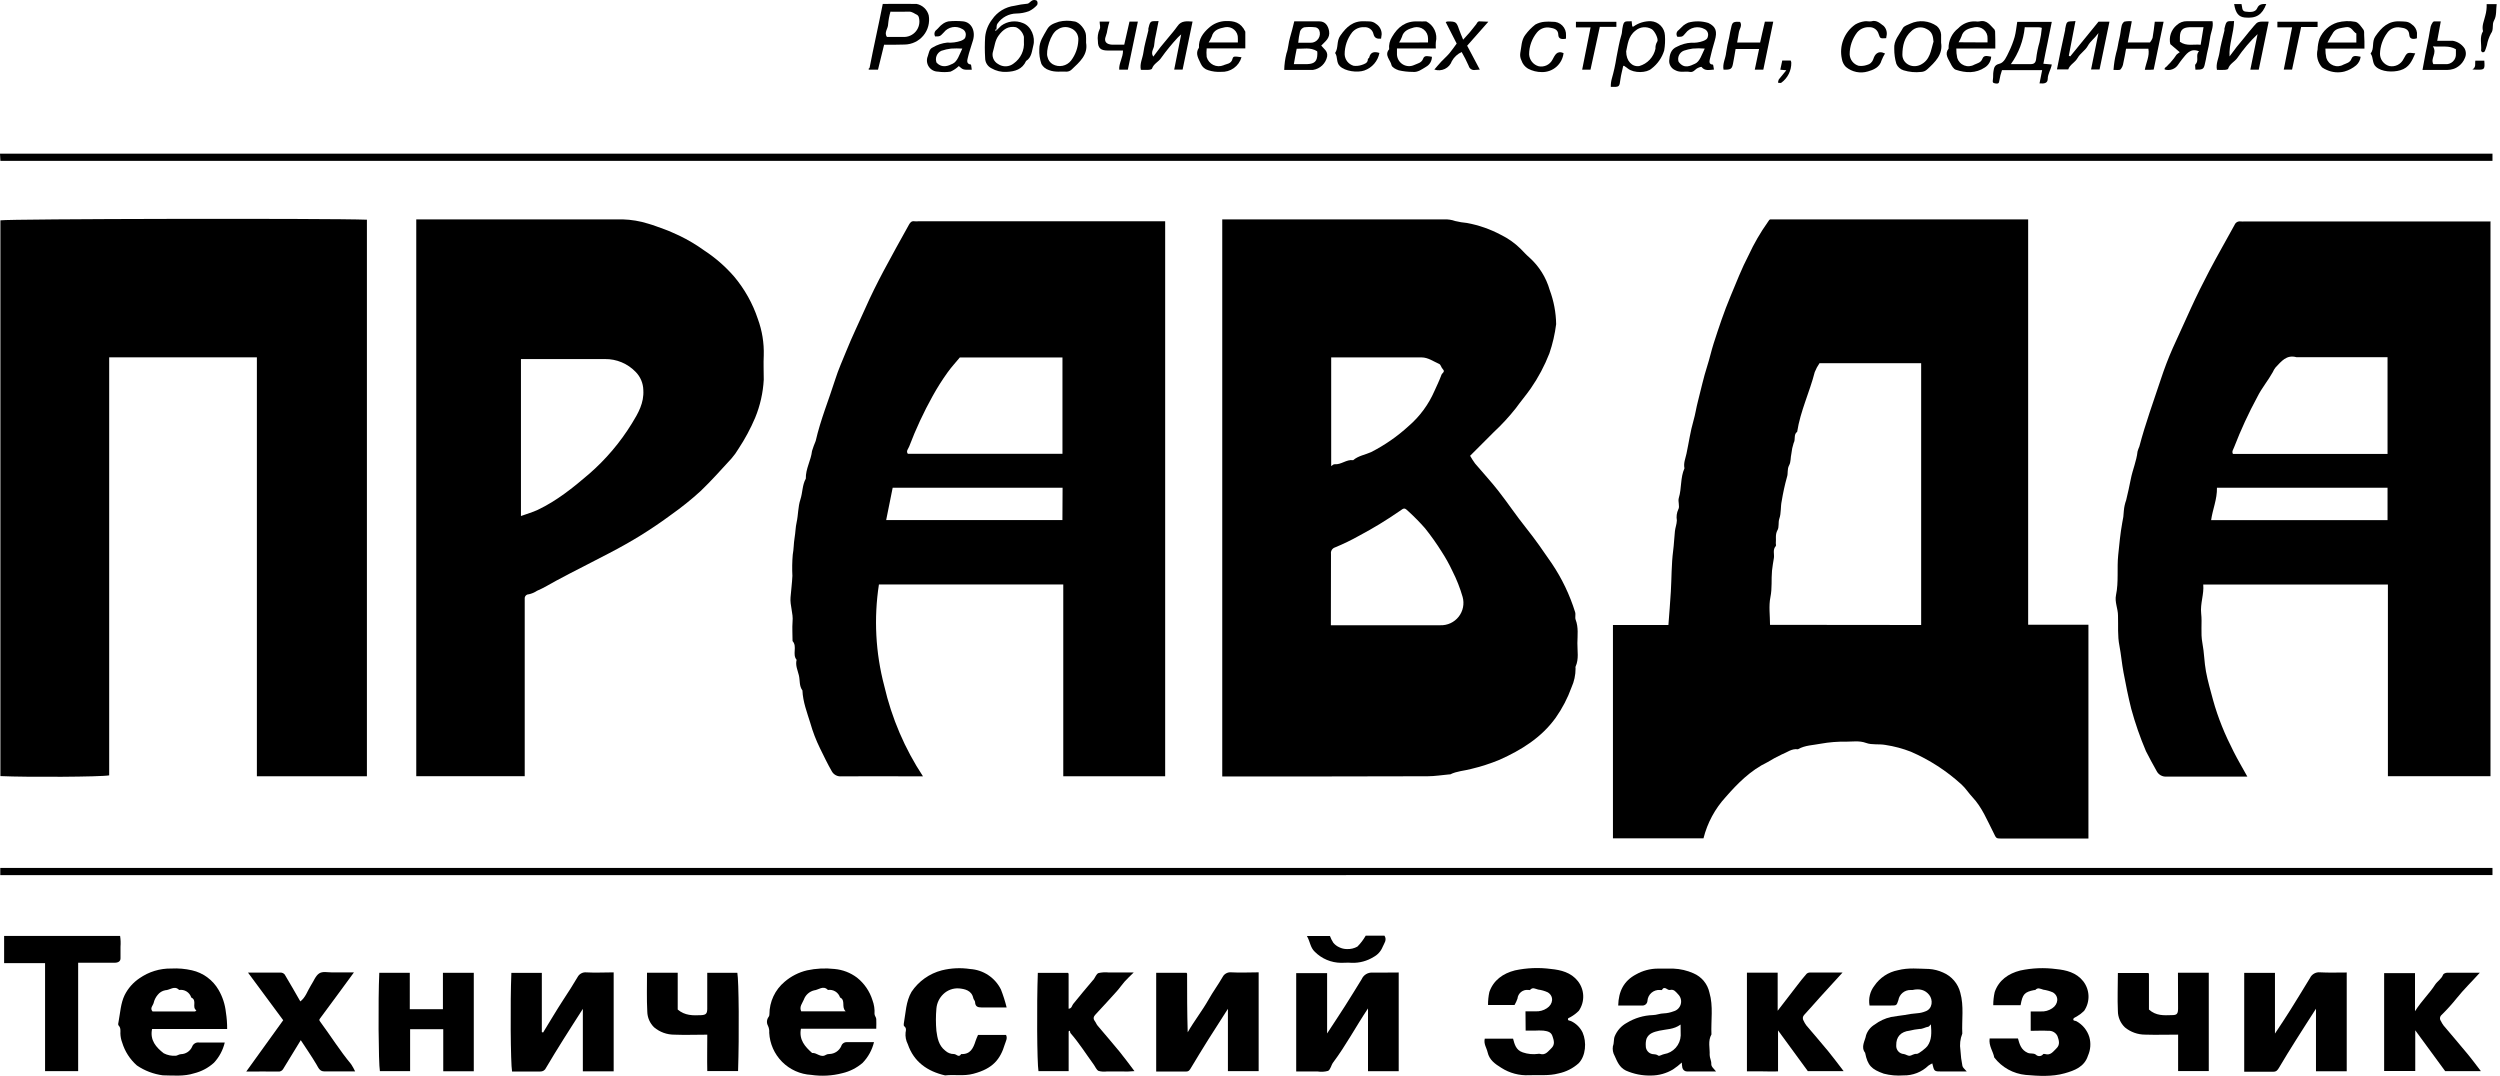
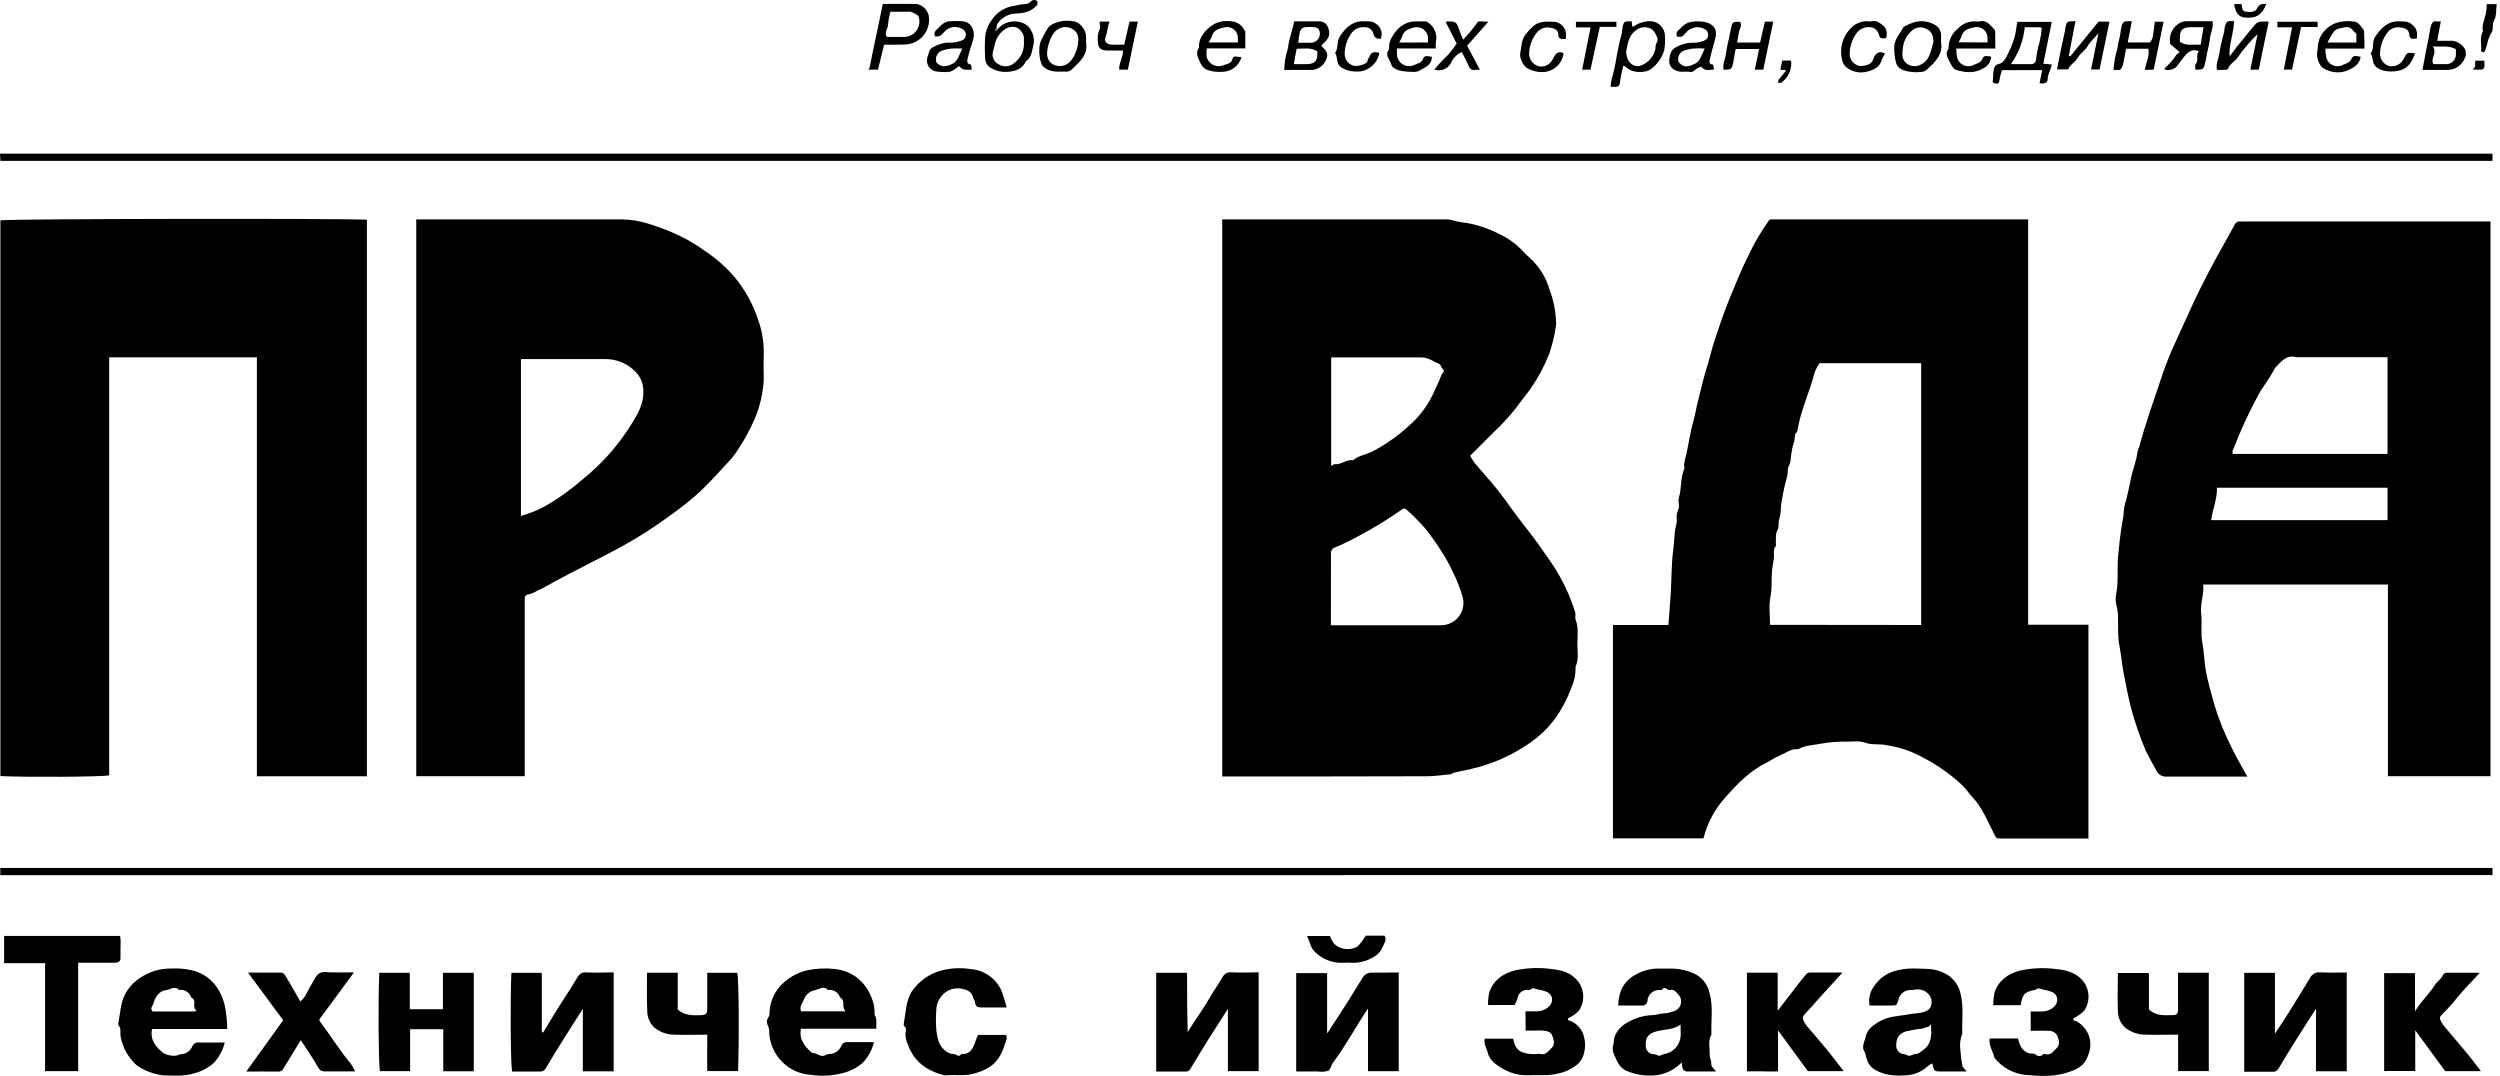
<svg xmlns="http://www.w3.org/2000/svg" width="618" height="266" viewBox="0 0 618 266" fill="none">
  <g clip-path="url(#clip0_1_2)">
    <path d="M398.72 154.5H412.43C412.64 151.7 412.87 148.99 413.03 146.28C413.23 142.91 413.17 139.51 413.6 136.17C413.81 134.55 413.87 132.94 414.04 131.32C414.13 130.44 414.49 129.58 414.52 128.64C414.356 127.715 414.482 126.761 414.88 125.91C415.31 125.21 414.73 123.97 415 123.1C415.74 120.69 415.35 118.1 416.4 115.76C416.12 114.49 416.65 113.32 416.9 112.13C417.48 109.41 417.85 106.66 418.63 103.98C419.09 102.41 419.31 100.76 419.74 99.15C420.49 96.27 421.1 93.36 422.02 90.51C422.61 88.68 423.02 86.77 423.61 84.92C424.88 80.98 426.18 77.06 427.79 73.22C429.22 69.81 430.55 66.35 432.26 63.08C433.582 60.225 435.162 57.497 436.98 54.93C437.27 54.56 437.32 54.17 437.88 54.23C438.2 54.23 438.52 54.23 438.88 54.23H501.36V154.44H516.26V207.29H494.75C493.33 207.29 493.48 207.2 492.75 205.75C491.21 202.75 489.96 199.59 487.61 197.08C486.66 196.08 485.9 194.84 484.87 193.91C481.18 190.547 476.96 187.817 472.38 185.83C470.352 185.039 468.242 184.476 466.09 184.15C464.46 183.85 462.77 184.2 461.28 183.65C459.62 183.05 458 183.34 456.38 183.34C454.279 183.3 452.178 183.468 450.11 183.84C448.22 184.22 446.2 184.2 444.45 185.22C442.91 184.99 441.74 186.02 440.45 186.5C439.24 187.073 438.062 187.711 436.92 188.41C432.75 190.41 429.55 193.65 426.6 197.02C423.943 199.915 422.052 203.428 421.1 207.24H398.72V154.5ZM474.91 154.5V89.78H449.78C449.304 90.47 448.908 91.211 448.6 91.99C447.32 96.99 445.05 101.63 444.26 106.74C443.31 107.42 443.92 108.59 443.39 109.51C443.108 110.364 442.921 111.246 442.83 112.14C442.6 113.09 442.73 114.21 442.27 115.02C441.73 116.02 442.06 117.02 441.74 117.92C441.198 119.871 440.764 121.851 440.44 123.85C440.13 125.27 440.33 126.85 439.86 128.18C439.51 129.18 439.86 130.29 439.38 131.08C438.79 132.18 439.1 133.22 438.98 134.28C438.98 134.51 439.08 134.85 438.98 134.98C438.16 135.87 438.65 136.98 438.51 137.91C438.37 138.84 438.14 140.01 438.04 141.07C437.84 143.24 438.1 145.4 437.65 147.6C437.2 149.8 437.55 152.17 437.55 154.46L474.91 154.5Z" fill="black" />
    <path d="M302.14 191.94V54.23H357.02C357.941 54.194 358.861 54.333 359.73 54.64C360.687 54.873 361.659 55.033 362.64 55.12C365.574 55.664 368.407 56.655 371.04 58.06C372.818 58.932 374.446 60.083 375.86 61.47C376.59 62.22 377.29 62.99 378.08 63.67C380.465 65.814 382.197 68.587 383.08 71.67C384.093 74.378 384.634 77.239 384.68 80.13C384.371 82.587 383.811 85.007 383.01 87.35C381.823 90.403 380.283 93.306 378.42 96C377.24 97.69 375.9 99.26 374.69 100.94C373.03 103.04 371.211 105.009 369.25 106.83C367.34 108.76 365.42 110.67 363.41 112.67C363.78 113.326 364.188 113.96 364.63 114.57C366.53 116.83 368.55 118.99 370.37 121.32C372.72 124.32 374.83 127.49 377.21 130.46C379.59 133.43 381.56 136.31 383.63 139.32C386.116 143.02 388.049 147.063 389.37 151.32C389.56 151.9 389.29 152.63 389.5 153.19C390.23 155.1 389.95 157.06 389.93 158.99C389.91 160.92 390.34 162.92 389.48 164.79C389.445 164.948 389.445 165.112 389.48 165.27C389.48 166.87 389.139 168.452 388.48 169.91C387.521 172.573 386.209 175.096 384.58 177.41C381.03 182.36 376.06 185.41 370.68 187.82C368.411 188.759 366.07 189.514 363.68 190.08C361.96 190.55 360.12 190.61 358.49 191.43C358.414 191.441 358.336 191.441 358.26 191.43C356.49 191.59 354.72 191.88 352.94 191.89C336.12 191.95 319.24 191.94 302.14 191.94ZM328.99 154.56C338.17 154.56 347.11 154.56 356.05 154.56C356.917 154.59 357.779 154.416 358.567 154.051C359.354 153.685 360.044 153.139 360.581 152.458C361.117 151.776 361.486 150.977 361.656 150.126C361.826 149.275 361.793 148.396 361.56 147.56C360.928 145.362 360.087 143.229 359.05 141.19C358.264 139.509 357.362 137.885 356.35 136.33C355.102 134.345 353.743 132.432 352.28 130.6C351.02 129.167 349.685 127.801 348.28 126.51C347.21 125.51 347.18 125.45 345.97 126.35C342.774 128.562 339.452 130.585 336.02 132.41C334.081 133.5 332.077 134.472 330.02 135.32C329.691 135.422 329.409 135.638 329.225 135.93C329.042 136.221 328.969 136.569 329.02 136.91C329 142.7 328.99 148.56 328.99 154.56ZM329.07 88.35V115.22C329.4 115.02 329.65 114.74 329.86 114.76C331.53 114.94 332.86 113.49 334.5 113.76C335.78 112.65 337.5 112.42 338.94 111.76C342.318 110.038 345.447 107.865 348.24 105.3C350.971 102.94 353.137 99.998 354.58 96.69C355.19 95.35 355.83 94.02 356.34 92.63C356.49 92.21 357.34 91.91 356.65 91.24C356.28 90.88 356.17 90.14 355.77 89.97C354.35 89.35 353.04 88.36 351.41 88.35H329.07Z" fill="black" />
    <path d="M63.5 88.34H26.99V191.67C24.99 192.05 6.92 192.16 0.1 191.85V54.47C2.15 54.09 81.27 53.94 90.7 54.31V191.89H63.5V88.34Z" fill="black" />
    <path d="M615.65 54.71V191.87H590.29V144.49H544.64C544.87 146.89 543.86 149.2 544.13 151.64C544.4 154.08 543.96 156.49 544.43 158.95C544.9 161.41 544.88 163.67 545.32 166.02C545.76 168.37 546.43 170.68 547.06 173.02C547.673 175.23 548.411 177.403 549.27 179.53C550.11 181.66 551.11 183.73 552.14 185.78C553.17 187.83 554.36 189.83 555.54 191.97H553.84C547.76 191.97 541.68 191.97 535.6 191.97C535.097 192.018 534.591 191.913 534.148 191.668C533.706 191.424 533.347 191.052 533.12 190.6C532.22 188.97 531.3 187.35 530.48 185.69C529.03 182.284 527.814 178.782 526.84 175.21C526.09 172.21 525.49 169.21 524.93 166.21C524.52 164.03 524.34 161.81 523.93 159.67C523.42 157.14 523.66 154.67 523.57 152.17C523.57 150.46 522.71 148.82 523.08 147.09C523.76 143.82 523.28 140.49 523.62 137.22C523.89 134.56 524.14 131.87 524.62 129.22C524.845 128.258 524.976 127.277 525.01 126.29C525.084 125.382 525.279 124.487 525.59 123.63C526.01 121.9 526.4 120.12 526.74 118.39C527.19 116.1 528.15 113.95 528.4 111.61C528.521 111.187 528.671 110.772 528.85 110.37C530.34 104.7 532.36 99.19 534.2 93.63C535.03 91.12 535.97 88.63 537.05 86.18C538.53 82.87 540.05 79.58 541.55 76.29C543.05 73 544.55 69.99 546.16 66.92C548.16 63.13 550.32 59.37 552.39 55.59C552.507 55.297 552.72 55.053 552.995 54.898C553.27 54.744 553.589 54.688 553.9 54.74C554.233 54.767 554.567 54.767 554.9 54.74H615.77L615.65 54.71ZM590.2 88.3H567.68C565.2 87.61 563.92 89.37 562.51 90.84C562.236 91.193 562.007 91.579 561.83 91.99C560.67 94.09 559.11 95.91 558.03 98.08C555.847 102.114 553.923 106.282 552.27 110.56C552.07 111.14 551.64 111.56 551.98 112.21H590.2V88.3ZM590.2 128.57V120.57H548.03C548.1 123.39 546.96 125.91 546.59 128.57H590.2Z" fill="black" />
-     <path d="M262.84 144.48H217.27C215.982 152.842 216.432 161.379 218.59 169.56C220.426 177.52 223.667 185.088 228.16 191.91H226.24C220.16 191.91 214.08 191.86 208 191.91C207.528 191.957 207.053 191.866 206.632 191.648C206.211 191.43 205.863 191.093 205.63 190.68C204.56 188.82 203.63 186.86 202.69 184.95C201.714 182.955 200.917 180.877 200.31 178.74C199.5 176.1 198.47 173.49 198.36 170.67C197.53 169.58 197.78 168.2 197.49 166.97C197.2 165.74 196.57 164.47 196.92 163.11C195.77 161.74 197.16 159.84 195.92 158.47C195.92 156.87 195.8 155.26 195.92 153.68C196.13 151.62 195.25 149.68 195.42 147.68C195.56 145.9 195.8 144.14 195.88 142.36C195.789 140.607 195.82 138.849 195.97 137.1C196.23 135.71 196.19 134.33 196.42 132.97C196.65 131.61 196.65 130.34 196.93 129.1C197.34 127.24 197.26 125.3 197.85 123.5C198.44 121.7 198.3 119.92 199.2 118.31C199.13 115.91 200.47 113.83 200.73 111.49C200.991 110.645 201.294 109.814 201.64 109C202.83 103.78 204.88 98.83 206.49 93.74C207.24 91.35 208.29 89.05 209.22 86.74C210.65 83.17 212.34 79.74 213.9 76.21C215.28 73.08 216.8 70.04 218.39 67.04C220.45 63.16 222.59 59.34 224.72 55.5C224.98 55.04 225.33 54.58 226.03 54.7C226.363 54.733 226.698 54.733 227.03 54.7H288.03V191.89H262.84V144.48ZM237.27 88.36C236.35 89.49 235.22 90.69 234.27 92.02C232.916 93.906 231.674 95.869 230.55 97.9C228.322 101.905 226.387 106.066 224.76 110.35C224.54 110.96 223.9 111.5 224.42 112.18H262.64V88.36H237.27ZM262.67 120.56H220.67C220.12 123.27 219.59 125.9 219.06 128.56H262.63L262.67 120.56Z" fill="black" />
    <path d="M129.69 191.87H102.9V54.23H105.2C121.44 54.23 137.69 54.23 153.93 54.23C156.069 54.292 158.189 54.649 160.23 55.29C161.58 55.67 162.89 56.2 164.23 56.67C165.57 57.14 166.69 57.72 167.9 58.24C170.058 59.276 172.119 60.5 174.06 61.9C176.813 63.698 179.303 65.868 181.46 68.35C184.066 71.447 186.062 75.01 187.34 78.85C188.397 81.729 188.893 84.784 188.8 87.85C188.7 89.85 188.8 91.85 188.8 93.85C188.627 97.091 187.906 100.279 186.67 103.28C185.536 105.95 184.16 108.51 182.56 110.93C182.059 111.782 181.48 112.585 180.83 113.33C178.32 116.06 175.83 118.87 173.17 121.41C170.896 123.484 168.494 125.414 165.98 127.19C163.56 128.98 161.05 130.69 158.49 132.28C155.93 133.87 153.23 135.37 150.49 136.8C146.16 139.09 141.77 141.24 137.49 143.55C135.92 144.39 134.42 145.35 132.76 146.04C132.139 146.458 131.443 146.754 130.71 146.91C130.57 146.909 130.431 146.938 130.303 146.994C130.174 147.051 130.059 147.134 129.965 147.237C129.871 147.341 129.799 147.463 129.755 147.597C129.711 147.73 129.696 147.871 129.71 148.01V191.92L129.69 191.87ZM128.78 127.56C130.28 127.01 131.65 126.64 132.92 126.04C137.62 123.81 141.65 120.57 145.56 117.21C149.742 113.59 153.341 109.347 156.23 104.63C157.75 102.16 159.23 99.63 159.03 96.42C158.993 94.731 158.309 93.12 157.12 91.92C156.142 90.906 154.967 90.102 153.667 89.558C152.367 89.015 150.969 88.743 149.56 88.76C143.32 88.76 137.09 88.76 130.85 88.76H128.78V127.56Z" fill="black" />
    <path d="M0.07 216.33V214.56H616.14V216.32L0.07 216.33Z" fill="black" />
    <path d="M616.14 37.99V39.76H0.1L-1.52588e-07 37.99H616.14Z" fill="black" />
    <path d="M580.11 240.4V264.81H572.51V249.35C570.76 252.09 569.16 254.55 567.6 257.04C566.17 259.32 564.74 261.6 563.38 263.93C563.03 264.53 562.72 264.93 561.98 264.93C559.59 264.93 557.21 264.93 554.77 264.93V240.5H562.37V255.5C563.81 253.31 565.05 251.5 566.23 249.58C567.86 246.99 569.44 244.36 571.04 241.75C571.259 241.293 571.614 240.914 572.056 240.665C572.498 240.417 573.005 240.31 573.51 240.36C575.66 240.48 577.84 240.4 580.11 240.4Z" fill="black" />
    <path d="M345.76 240.4V264.8H338.17V249.28C335.08 253.92 332.66 258.51 329.54 262.66C329.06 263.31 328.91 264.39 328.3 264.72C327.464 264.955 326.587 265.007 325.73 264.87C323.99 264.87 322.24 264.87 320.42 264.87V240.56H328.06V255.47C329.62 253.08 331.06 250.93 332.46 248.73C333.86 246.53 335.24 244.28 336.61 242.05C336.838 241.528 337.224 241.091 337.714 240.8C338.204 240.51 338.773 240.38 339.34 240.43C341.42 240.45 343.5 240.4 345.76 240.4Z" fill="black" />
    <path d="M303.54 249.38C301.8 252.09 300.2 254.57 298.63 257.07C297.2 259.35 295.81 261.65 294.42 263.96C294.13 264.44 293.91 264.88 293.23 264.88C290.77 264.88 288.31 264.88 285.81 264.88V240.48H293.3C293.3 240.48 293.3 240.48 293.37 240.56C293.42 240.619 293.448 240.693 293.45 240.77C293.45 245.55 293.45 250.33 293.6 255.18C295.2 252.38 297.2 249.86 298.78 247.06C299.84 245.17 301.14 243.42 302.22 241.53C302.418 241.14 302.729 240.82 303.113 240.611C303.497 240.402 303.935 240.315 304.37 240.36C306.59 240.49 308.82 240.36 311.14 240.36V264.79H303.54V249.38Z" fill="black" />
    <path d="M151.7 264.83H144.08V249.39C142.36 252.09 140.75 254.57 139.18 257.08C137.747 259.36 136.347 261.657 134.98 263.97C134.862 264.253 134.66 264.493 134.4 264.656C134.14 264.819 133.836 264.897 133.53 264.88C131.22 264.88 128.9 264.88 126.58 264.88C126.22 262.88 126.11 247.71 126.41 240.49H133.94V255.14L134.26 255.23C135.94 252.5 137.56 249.73 139.31 247.05C140.51 245.23 141.68 243.41 142.78 241.53C142.983 241.145 143.295 240.829 143.678 240.622C144.061 240.416 144.497 240.328 144.93 240.37C147.15 240.5 149.39 240.37 151.7 240.37V264.83Z" fill="black" />
    <path d="M216.61 254.3H197.99C197.47 257.04 198.99 258.73 200.76 260.3C201.94 260.17 202.9 261.61 204.19 260.74C204.459 260.604 204.759 260.539 205.06 260.55C205.674 260.529 206.269 260.337 206.78 259.996C207.29 259.655 207.695 259.179 207.95 258.62C208.036 258.319 208.221 258.057 208.475 257.875C208.729 257.693 209.038 257.604 209.35 257.62C211.57 257.62 213.8 257.62 216.05 257.62C215.585 259.551 214.611 261.323 213.23 262.75C211.792 263.986 210.077 264.857 208.23 265.29C205.714 265.947 203.092 266.09 200.52 265.71C197.812 265.558 195.256 264.412 193.342 262.49C191.428 260.569 190.291 258.008 190.15 255.3C190.204 254.703 190.097 254.102 189.84 253.56C189.648 253.213 189.563 252.816 189.597 252.421C189.631 252.026 189.782 251.649 190.03 251.34C190.152 251.15 190.212 250.926 190.2 250.7C190.205 249.174 190.543 247.667 191.191 246.285C191.838 244.904 192.78 243.68 193.95 242.7C195.547 241.326 197.45 240.355 199.5 239.87C201.727 239.39 204.017 239.275 206.28 239.53C208.296 239.707 210.222 240.444 211.84 241.66C213.648 243.093 214.983 245.037 215.67 247.24C216.079 248.324 216.252 249.483 216.18 250.64C216.18 251.05 216.57 251.46 216.61 251.88C216.67 252.66 216.61 253.45 216.61 254.3ZM209.05 250C207.91 248.95 209.12 247.27 207.66 246.57C207.461 245.956 207.05 245.432 206.5 245.093C205.951 244.754 205.298 244.622 204.66 244.72C203.52 243.49 202.33 244.72 201.24 244.82C200.663 244.962 200.13 245.244 199.688 245.642C199.247 246.04 198.911 246.541 198.71 247.1C198.36 247.98 197.5 248.88 198.06 250H209.05Z" fill="black" />
    <path d="M56.15 254.37H37.59C37.02 257.15 38.59 258.91 40.47 260.37C41.394 260.848 42.433 261.059 43.47 260.98C43.75 260.98 44.24 260.62 44.72 260.59C45.3 260.579 45.865 260.405 46.351 260.089C46.837 259.772 47.225 259.326 47.47 258.8C47.587 258.437 47.829 258.128 48.154 257.928C48.478 257.729 48.864 257.651 49.24 257.71C51.32 257.71 53.4 257.71 55.56 257.71C55.119 259.58 54.199 261.303 52.89 262.71C51.49 263.98 49.796 264.88 47.96 265.33C45.46 266.13 42.83 265.86 40.25 265.82C37.951 265.522 35.755 264.686 33.84 263.38C32.122 261.866 30.861 259.902 30.2 257.71C29.93 257 29.782 256.249 29.76 255.49C29.76 254.81 29.9 254.1 29.31 253.49C29.15 253.33 29.23 252.87 29.31 252.56C29.73 250.35 29.83 248.01 30.81 245.99C31.651 244.311 32.912 242.878 34.47 241.83C36.777 240.216 39.535 239.373 42.35 239.42C44.062 239.328 45.779 239.476 47.45 239.86C48.821 240.17 50.113 240.76 51.245 241.593C52.377 242.426 53.325 243.484 54.03 244.7C55.019 246.401 55.636 248.293 55.84 250.25C56.059 251.612 56.162 252.99 56.15 254.37ZM48.55 249.76C47.34 249.01 48.82 247.28 47.28 246.59C47.088 245.97 46.68 245.439 46.129 245.096C45.578 244.752 44.921 244.619 44.28 244.72C43.14 243.52 41.99 244.78 40.85 244.79C40.108 244.928 39.443 245.334 38.98 245.93C38.492 246.508 38.149 247.193 37.98 247.93C37.81 248.6 36.98 249.22 37.71 250.03H48.24C48.3 249.99 48.36 249.9 48.55 249.76Z" fill="black" />
    <path d="M486.18 264.87C483.93 264.87 481.94 264.87 479.96 264.87C478.13 264.87 478.13 264.87 477.66 262.87C477.328 263.026 477.01 263.21 476.71 263.42C475.889 264.212 474.92 264.834 473.857 265.25C472.795 265.665 471.661 265.866 470.52 265.84C468.891 265.965 467.252 265.82 465.67 265.41C462.67 264.34 461.67 263.41 461.06 260.25C459.92 258.77 461.06 257.3 461.29 255.92C461.659 254.809 462.415 253.869 463.42 253.27C464.609 252.378 465.972 251.745 467.42 251.41C468.55 251.21 469.68 251.07 470.81 250.91C471.857 250.698 472.915 250.551 473.98 250.47C474.668 250.421 475.343 250.263 475.98 250C477.77 249.37 477.87 247.15 476.89 245.93C475.91 244.71 474.55 244.32 472.76 244.73C472.601 244.75 472.439 244.75 472.28 244.73C471.564 244.72 470.868 244.967 470.318 245.425C469.767 245.884 469.399 246.524 469.28 247.23C468.84 248.56 468.84 248.56 467.5 248.56C465.75 248.56 463.99 248.56 462.15 248.56C461.996 247.704 462.023 246.825 462.232 245.981C462.44 245.136 462.825 244.346 463.36 243.66C464.715 241.673 466.799 240.301 469.16 239.84C471.77 239.16 474.33 239.48 476.89 239.53C478.08 239.614 479.246 239.912 480.33 240.41C481.38 240.855 482.312 241.538 483.051 242.406C483.791 243.274 484.318 244.303 484.59 245.41C485.52 248.73 484.92 252.14 485.08 255.51C484.555 256.816 484.396 258.24 484.62 259.63C484.688 260.927 484.852 262.217 485.11 263.49C485.19 263.93 485.67 264.25 486.18 264.87ZM477.32 253.22C477 253.52 476.85 253.79 476.67 253.81C475.92 253.91 475.31 254.39 474.48 254.36C473.664 254.439 472.855 254.58 472.06 254.78C469.88 255.03 468.7 256.29 468.75 258.42C468.731 258.686 468.765 258.953 468.851 259.205C468.937 259.458 469.072 259.691 469.249 259.89C469.426 260.09 469.641 260.251 469.882 260.367C470.123 260.482 470.384 260.547 470.65 260.56C471.15 260.65 471.65 261.05 472.11 260.99C472.57 260.93 473.11 260.45 473.83 260.52C474.34 260.52 476.11 259.06 476.44 258.61C477.56 257.06 477.48 255.31 477.32 253.22Z" fill="black" />
    <path d="M415.74 262.66C415.056 263.287 414.324 263.859 413.55 264.37C411.92 265.345 410.059 265.863 408.16 265.87C406.019 265.931 403.89 265.514 401.93 264.65C400.29 263.84 399.78 262.41 399.14 261.01C398.727 260.286 398.575 259.442 398.71 258.62C399.04 257.77 398.86 256.89 399.16 256.17C399.747 254.748 400.806 253.571 402.16 252.84C404.1 251.662 406.311 251.004 408.58 250.93C409.47 250.93 410.37 250.51 411.26 250.51C412.096 250.474 412.92 250.301 413.7 250C414.129 249.887 414.521 249.663 414.835 249.349C415.149 249.036 415.375 248.645 415.489 248.216C415.603 247.787 415.601 247.336 415.483 246.908C415.366 246.48 415.137 246.091 414.82 245.78C414.29 245.23 413.82 244.46 412.82 244.72C412.16 244.89 411.5 243.54 410.82 244.72C410.82 244.79 410.51 244.72 410.35 244.72C409.971 244.691 409.59 244.738 409.229 244.857C408.868 244.975 408.534 245.164 408.246 245.412C407.958 245.66 407.722 245.962 407.551 246.302C407.38 246.641 407.278 247.011 407.25 247.39C407.243 247.563 407.201 247.732 407.124 247.887C407.048 248.042 406.939 248.18 406.806 248.29C406.673 248.4 406.518 248.481 406.352 248.528C406.185 248.575 406.011 248.585 405.84 248.56C403.94 248.56 402.04 248.56 400.02 248.56C400.11 245.07 401.39 242.48 404.42 240.88C406.063 239.945 407.919 239.449 409.81 239.44H413.65C415.376 239.506 417.074 239.903 418.65 240.61C419.636 241.032 420.507 241.685 421.189 242.513C421.871 243.341 422.345 244.321 422.57 245.37C423.57 248.76 422.92 252.26 423.07 255.71C422.14 257.33 422.71 259.09 422.63 260.78C422.63 261.51 423.07 262.25 423.03 262.98C422.99 263.71 423.65 264.14 424.21 264.87C421.66 264.87 419.37 264.87 417.07 264.87C416.796 264.875 416.529 264.787 416.313 264.62C416.097 264.452 415.944 264.216 415.88 263.95C415.803 263.524 415.756 263.093 415.74 262.66ZM415.44 253.27C413.74 254.52 411.89 254.4 410.17 254.79C408.89 255.09 407.57 255.4 407.01 256.79C406.848 257.365 406.79 257.965 406.84 258.56C406.83 259.026 406.984 259.482 407.274 259.847C407.564 260.212 407.973 260.464 408.43 260.56C408.95 260.65 409.43 260.56 409.96 260.96C410.15 261.14 410.87 260.67 411.36 260.58C412.469 260.406 413.484 259.854 414.233 259.018C414.982 258.181 415.419 257.112 415.47 255.99C415.46 255.18 415.44 254.38 415.44 253.27Z" fill="black" />
    <path d="M117.12 264.82H109.57V254.42H101.38V264.78H93.91C93.56 262.93 93.45 247.2 93.76 240.48H101.3V249.48H109.49V240.48H117.12V264.82Z" fill="black" />
    <path d="M1.02 238.08V231.36H29.69C29.825 232.243 29.859 233.139 29.79 234.03C29.79 235.03 29.79 235.95 29.79 236.91C29.79 237.62 29.25 237.99 28.32 237.99C25.37 237.99 22.41 237.99 19.32 237.99V264.78H11.14V238.08H1.02Z" fill="black" />
    <path d="M491.84 256.71H498.84C499.24 258.14 499.6 259.53 501.25 260.26C501.95 260.56 502.67 260.26 503.25 260.7C503.373 260.826 503.521 260.924 503.686 260.987C503.851 261.049 504.027 261.075 504.203 261.061C504.378 261.048 504.549 260.996 504.702 260.91C504.856 260.823 504.988 260.704 505.09 260.56C505.17 260.48 505.41 260.56 505.55 260.56C506.92 260.97 507.55 259.92 508.34 259.17C509.34 258.23 508.95 257.1 508.6 256.11C508.399 255.695 508.078 255.351 507.678 255.121C507.279 254.891 506.82 254.786 506.36 254.82C504.93 254.73 503.5 254.82 501.99 254.82V250.03C502.77 250.03 503.62 250.03 504.47 250.03C505.465 250.093 506.453 249.826 507.28 249.27C508.84 248.27 509.05 246.27 507.48 245.32C506.723 244.993 505.926 244.768 505.11 244.65C504.31 244.41 503.75 244.03 503.11 244.74C503.11 244.74 502.95 244.74 502.87 244.74C500.45 245.23 499.98 245.74 499.49 248.48H492.73C492.729 247.39 492.85 246.303 493.09 245.24C494.09 242.32 496.47 240.65 499.41 239.91C502.341 239.28 505.359 239.162 508.33 239.56C510.73 239.8 513.26 240.39 514.97 242.56C515.78 243.6 516.238 244.871 516.278 246.189C516.317 247.507 515.936 248.803 515.19 249.89C514.648 250.425 514.04 250.889 513.38 251.27C513.1 251.47 512.62 251.59 512.55 251.84C512.37 252.42 512.98 252.27 513.28 252.44C514.816 253.276 515.964 254.679 516.48 256.35C516.911 257.875 516.794 259.502 516.15 260.95C515.27 263.72 512.87 264.62 510.39 265.32C507.22 266.21 503.94 265.99 500.76 265.72C499.237 265.574 497.76 265.117 496.421 264.375C495.083 263.634 493.911 262.624 492.98 261.41C492.71 259.88 491.57 258.56 491.84 256.71Z" fill="black" />
    <path d="M377.1 250C377.98 250 378.77 250 379.56 250C380.553 250.062 381.54 249.799 382.37 249.25C383.96 248.25 384.18 246.25 382.6 245.3C381.849 244.955 381.05 244.726 380.23 244.62C379.45 244.42 378.88 243.97 378.23 244.71C378.16 244.79 377.92 244.71 377.76 244.71C377.445 244.675 377.126 244.704 376.823 244.794C376.519 244.883 376.236 245.032 375.99 245.233C375.744 245.433 375.541 245.679 375.392 245.959C375.242 246.238 375.15 246.545 375.12 246.86C374.93 247.41 374.685 247.939 374.39 248.44H367.84C367.83 247.358 367.941 246.278 368.17 245.22C369.17 242.32 371.53 240.63 374.49 239.88C377.421 239.25 380.439 239.132 383.41 239.53C385.81 239.77 388.34 240.36 390.05 242.53C390.866 243.567 391.329 244.837 391.372 246.156C391.416 247.474 391.036 248.772 390.29 249.86C389.696 250.459 389.023 250.974 388.29 251.39C388.08 251.55 387.67 251.62 387.62 251.8C387.48 252.38 388.04 252.25 388.35 252.41C389.604 252.994 390.618 253.994 391.22 255.24C392.27 257.63 392 261.05 390.22 262.86C388.817 264.109 387.11 264.968 385.27 265.35C382.86 266 380.44 265.68 378.02 265.79C375.577 265.92 373.156 265.276 371.1 263.95C369.57 263 368.16 262.02 367.73 260.1C367.49 259.02 366.73 258.1 367.03 256.76H374.03C374.39 258.09 374.71 259.58 376.43 260.15C377.641 260.565 378.932 260.692 380.2 260.52C380.357 260.475 380.523 260.475 380.68 260.52C382.05 260.94 382.68 259.89 383.48 259.14C384.48 258.2 384.11 257.14 383.75 256.08C383.39 255.02 382.42 254.9 381.52 254.77C380.801 254.72 380.079 254.72 379.36 254.77H377.14L377.1 250Z" fill="black" />
    <path d="M613.28 264.79H604.45L597.05 254.69V264.75H589.36V240.56H596.99V249.98C598.62 247.38 600.54 245.63 601.93 243.45C602.5 242.56 603.54 242.01 603.93 240.94C604.03 240.68 604.56 240.47 604.93 240.46C607.54 240.46 610.15 240.46 613.01 240.46C611.01 242.69 609.01 244.61 607.31 246.74C606.138 248.204 604.879 249.597 603.54 250.91C603.333 251.09 603.202 251.341 603.173 251.614C603.143 251.886 603.217 252.16 603.38 252.38C603.57 252.786 603.802 253.171 604.07 253.53C605.86 255.67 607.7 257.77 609.47 259.93C610.77 261.45 611.98 263.1 613.28 264.79Z" fill="black" />
    <path d="M431.84 240.44H439.44V249.86C441.22 247.55 442.73 245.57 444.25 243.61C445 242.61 445.77 241.67 446.57 240.74C446.792 240.537 447.079 240.42 447.38 240.41C449.99 240.41 452.61 240.41 455.48 240.41C453.48 242.58 451.71 244.52 449.94 246.48C448.63 247.93 447.36 249.41 446.03 250.84C445.83 251.023 445.701 251.271 445.667 251.54C445.632 251.809 445.693 252.082 445.84 252.31C446.027 252.719 446.255 253.107 446.52 253.47C448.32 255.61 450.16 257.7 451.93 259.86C453.23 261.44 454.44 263.1 455.75 264.79H446.9L439.53 254.71V264.84C438.22 264.92 436.97 264.84 435.72 264.84C434.47 264.84 433.19 264.84 431.84 264.84V240.44Z" fill="black" />
-     <path d="M264.17 254.95V264.79H256.71C256.36 262.79 256.26 248.39 256.55 240.49H264C264 240.49 264 240.49 264.08 240.56C264.125 240.618 264.153 240.687 264.16 240.76V249.36C264.97 249.3 264.95 248.61 265.28 248.2C266.87 246.2 268.53 244.27 270.17 242.31L270.34 242.14C270.74 241.59 271.02 240.75 271.55 240.54C272.396 240.351 273.268 240.304 274.13 240.4H280.25C279.33 241.31 278.61 241.97 277.97 242.69C277.33 243.41 276.76 244.28 276.09 245.02C274.36 246.95 272.6 248.86 270.84 250.75C270.34 251.28 270.15 251.75 270.63 252.4C270.9 252.75 271.04 253.2 271.33 253.54C273.12 255.68 274.97 257.78 276.73 259.94C277.99 261.48 279.16 263.1 280.44 264.78C279.304 264.897 278.16 264.924 277.02 264.86C275.9 264.86 274.78 264.86 273.66 264.86C272.958 264.961 272.244 264.917 271.56 264.73C271.02 264.45 270.75 263.67 270.34 263.12C268.46 260.54 266.76 257.83 264.65 255.41C264.52 255.27 264.53 255 264.48 254.78L264.17 254.95Z" fill="black" />
    <path d="M248.84 249.04C246.59 249.04 244.59 249.04 242.6 249.04C241.67 249.04 241.09 248.8 241.04 247.74C241.04 247.4 240.67 247.09 240.6 246.74C240.19 244.8 238.46 244.47 237.06 244.33C236.35 244.281 235.637 244.382 234.969 244.627C234.3 244.871 233.691 245.254 233.18 245.75C232.197 246.693 231.592 247.962 231.48 249.32C231.315 251.153 231.315 252.997 231.48 254.83C231.72 256.59 232.03 258.43 233.64 259.7C234.232 260.265 235.022 260.574 235.84 260.56C236.43 260.56 237.01 261.56 237.6 260.56C239.88 260.68 240.6 259.1 241.16 257.33C241.32 256.84 241.55 256.33 241.77 255.83H248.69C249.11 256.65 248.64 257.36 248.39 258.16C247.27 261.85 245.46 264.16 240.63 265.43C238.25 266.08 235.94 265.57 233.63 265.84C229.28 264.84 225.91 262.52 224.41 258.13C223.95 257.233 223.759 256.223 223.86 255.22C223.96 254.74 224.11 254.11 223.52 253.68C223.39 253.59 223.38 253.24 223.42 253.03C223.9 250.38 223.92 247.61 225.33 245.18C227.088 242.553 229.75 240.663 232.81 239.87C235.099 239.3 237.478 239.188 239.81 239.54C241.413 239.64 242.961 240.16 244.299 241.048C245.636 241.937 246.716 243.162 247.43 244.6C247.998 246.047 248.469 247.53 248.84 249.04Z" fill="black" />
    <path d="M74.35 257.13C72.86 259.59 71.43 261.95 69.97 264.3C69.846 264.499 69.669 264.66 69.459 264.765C69.249 264.869 69.014 264.912 68.78 264.89C66.24 264.84 63.69 264.89 60.87 264.89L70.01 252.2L61.3 240.42C64.15 240.42 66.77 240.42 69.38 240.42C69.571 240.423 69.76 240.468 69.932 240.551C70.105 240.634 70.258 240.753 70.38 240.9C71.68 243.06 72.92 245.26 74.24 247.55C75.56 246.55 76.01 244.92 76.88 243.55C77.54 242.55 78 241.23 78.88 240.64C79.76 240.05 81.01 240.39 82.1 240.38C83.84 240.38 85.58 240.38 87.49 240.38C84.63 244.28 81.91 248.01 79.16 251.7C78.87 252.08 78.87 252.19 79.16 252.57C81.73 256.05 84.02 259.73 86.79 263.06C87.166 263.632 87.5 264.23 87.79 264.85H80.18C79.04 264.85 78.74 264.01 78.25 263.17C77.04 261.11 75.65 259.13 74.35 257.13Z" fill="black" />
    <path d="M538.39 240.46H546.01V264.76H538.43V255.76C535.66 255.76 532.97 255.85 530.28 255.76C528.456 255.762 526.689 255.129 525.28 253.97C524.732 253.447 524.295 252.819 523.996 252.123C523.697 251.427 523.542 250.677 523.54 249.92C523.4 246.82 523.54 243.71 523.54 240.52H531.07C531.07 240.52 531.07 240.52 531.15 240.61C531.188 240.674 531.212 240.746 531.22 240.82V249.56C532.97 251.14 534.92 251 536.85 250.94C538.16 250.94 538.41 250.64 538.42 249.23C538.4 246.36 538.39 243.49 538.39 240.46Z" fill="black" />
    <path d="M159.94 240.46H167.53V249.56C169.31 251.08 171.3 251.04 173.31 250.95C174.48 250.89 174.82 250.59 174.83 249.41C174.83 246.46 174.83 243.51 174.83 240.48H182.27C182.64 242.39 182.75 255.93 182.45 264.77H174.84C174.77 261.88 174.84 258.89 174.84 255.77C172.08 255.77 169.38 255.88 166.69 255.77C164.86 255.776 163.088 255.131 161.69 253.95C160.65 252.939 160.047 251.56 160.01 250.11C159.84 246.89 159.94 243.7 159.94 240.46Z" fill="black" />
    <path d="M246.32 7.5C246.83 7.01 247.14 6.67 247.48 6.37C248.242 5.802 249.138 5.442 250.082 5.325C251.025 5.207 251.982 5.337 252.86 5.7C254.91 6.45 256 9.16 255.43 11.27C255.08 12.57 255.05 14.2 253.65 15.07C252.7 17.16 250.89 17.69 248.81 17.77C247.509 17.846 246.215 17.536 245.09 16.88C244.622 16.649 244.228 16.291 243.952 15.848C243.676 15.404 243.53 14.892 243.53 14.37C243.42 12.618 243.42 10.862 243.53 9.11C243.69 7.544 244.286 6.054 245.25 4.81C245.879 3.886 246.697 3.107 247.651 2.524C248.604 1.942 249.671 1.568 250.78 1.43C251.819 1.182 252.876 1.012 253.94 0.92C254.36 0.92 254.77 0.27 255.24 0.08C255.416 0.011 255.605 -0.016 255.793 0.003C255.981 0.023 256.162 0.087 256.32 0.19C256.421 0.347 256.478 0.527 256.487 0.713C256.496 0.899 256.456 1.085 256.37 1.25C255.809 1.88 255.13 2.393 254.37 2.76C253.378 3.132 252.329 3.328 251.27 3.34C250.34 3.349 249.426 3.583 248.606 4.022C247.786 4.461 247.084 5.091 246.56 5.86C246.31 6.18 246.38 6.75 246.3 7.5C246.348 7.411 246.372 7.311 246.37 7.21C246.242 7.239 246.12 7.29 246.01 7.36C246.01 7.36 246.06 7.54 246.09 7.65C246.158 7.588 246.236 7.537 246.32 7.5ZM253.11 10.3C253.11 9.9 253.11 9.5 253.11 9.1C252.984 8.584 252.743 8.103 252.405 7.693C252.068 7.282 251.642 6.953 251.16 6.73C249.31 6.36 247.96 7.22 246.79 8.88C245.95 10.07 245.88 11.41 245.49 12.66C245.293 13.254 245.311 13.898 245.541 14.479C245.772 15.061 246.2 15.543 246.75 15.84C247.321 16.226 248.001 16.419 248.69 16.392C249.378 16.365 250.041 16.119 250.58 15.69C251.434 15.089 252.117 14.276 252.561 13.331C253.004 12.386 253.194 11.341 253.11 10.3Z" fill="black" />
    <path d="M218.55 11.05C218.04 13.15 217.55 15.18 217.04 17.23H214.84L214.67 17.06C214.77 16.94 214.95 16.85 214.97 16.72C215.97 11.54 217.15 6.4 218.22 0.97C220.88 0.97 223.73 0.92 226.58 0.97C227.296 1.111 227.958 1.451 228.488 1.952C229.019 2.453 229.398 3.093 229.58 3.8C229.735 4.674 229.698 5.57 229.473 6.429C229.248 7.287 228.84 8.086 228.276 8.771C227.713 9.457 227.007 10.012 226.209 10.398C225.41 10.784 224.537 10.993 223.65 11.01C222.05 11.08 220.45 11.05 218.55 11.05ZM220.12 2.89C219.828 3.913 219.634 4.961 219.54 6.02C219.54 7.07 218.48 8.02 219.24 9.13C220.55 9.13 221.89 9.13 223.24 9.13C223.835 9.166 224.43 9.061 224.977 8.825C225.524 8.589 226.008 8.228 226.39 7.771C226.772 7.314 227.042 6.773 227.177 6.193C227.313 5.613 227.31 5.009 227.17 4.43C227.15 4.281 227.099 4.138 227.022 4.009C226.945 3.88 226.842 3.768 226.72 3.68C226.05 3.39 225.51 2.84 224.66 2.88C223.16 2.94 221.66 2.89 220.12 2.89Z" fill="black" />
    <path d="M337.6 231.3H342.24C342.93 232.37 342.14 233.21 341.79 234.07C341.359 235.143 340.562 236.029 339.54 236.57C337.925 237.571 336.049 238.072 334.15 238.01C333.29 237.93 332.4 238.01 331.53 238.01C329.08 237.994 326.736 237.009 325.01 235.27C323.87 234.2 323.87 232.73 323.06 231.38H328.76C328.976 231.962 329.254 232.518 329.59 233.04C329.978 233.516 330.471 233.895 331.03 234.15C331.632 234.452 332.296 234.61 332.97 234.61C333.87 234.649 334.763 234.438 335.55 234C336.352 233.197 337.042 232.288 337.6 231.3Z" fill="black" />
    <path d="M504.17 20.61C504.4 19.44 504.6 18.43 504.82 17.34H494.89C494.596 18.179 494.379 19.042 494.24 19.92C494.18 20.64 493.87 20.71 493.35 20.64C492.59 20.53 492.53 20.39 492.66 19.53C492.75 18.92 492.66 18.27 492.78 17.66C492.92 16.81 493 16.06 494.23 15.77C495.46 15.48 496.02 13.99 496.58 12.85C497.168 11.658 497.65 10.417 498.02 9.14C498.34 7.97 498.44 6.74 498.66 5.41H507.2C506.55 8.85 505.77 12.26 505.12 15.76L507.2 15.94C506.98 17.26 506.2 18.26 506.2 19.51C506.17 20.56 505.4 20.72 504.17 20.61ZM500.52 6.73C500.196 10.018 499.013 13.163 497.09 15.85C498.84 15.85 500.42 15.85 502.01 15.85C502.87 15.85 503.23 15.45 503.33 14.59C503.494 13.172 503.778 11.77 504.18 10.4C504.452 9.242 504.64 8.065 504.74 6.88C504.571 6.82 504.397 6.776 504.22 6.75L500.52 6.73Z" fill="black" />
    <path d="M403.34 5.24C403.4 5.79 403.44 6.17 403.49 6.54C403.6 6.54 403.74 6.62 403.82 6.54C405.066 5.657 406.564 5.201 408.09 5.24C409.006 5.289 409.87 5.678 410.514 6.331C411.157 6.984 411.534 7.854 411.57 8.77C411.661 10.016 411.597 11.269 411.38 12.5C410.83 14.275 409.739 15.835 408.26 16.96C407.06 18.05 403.95 18.14 402.43 16.96C402.13 16.73 401.82 16.51 401.51 16.29C401.45 16.29 401.35 16.29 401.26 16.29C401.03 17.38 400.72 18.47 400.57 19.58C400.31 21.52 400.35 21.52 398.19 21.48C398.171 20.805 398.252 20.131 398.43 19.48C398.929 17.747 399.316 15.983 399.59 14.2C399.98 12.29 400.27 10.36 400.85 8.49C400.99 8.06 400.94 7.58 401.04 7.13C401.14 6.68 401.21 5.81 401.59 5.48C401.97 5.15 402.71 5.33 403.34 5.24ZM401.99 12.7C401.99 15.13 403.48 16.59 405.23 16.33C406.223 16.047 407.12 15.499 407.824 14.745C408.529 13.991 409.015 13.059 409.23 12.05C409.189 11.433 409.339 10.818 409.66 10.29C410.09 9.71 409.01 7.6 408.31 7.21C407.691 6.842 406.971 6.678 406.254 6.741C405.536 6.804 404.856 7.09 404.31 7.56C402.43 8.98 402.37 11.09 401.99 12.7Z" fill="black" />
    <path d="M558.07 8.44C556.202 10.219 554.526 12.19 553.07 14.32C552.41 15.27 551.18 15.75 550.8 16.98C550.8 17.14 550.3 17.25 550.03 17.27C549.4 17.32 548.77 17.27 548.03 17.27C547.71 15.75 548.46 14.41 548.66 13.02C548.91 11.18 549.46 9.38 549.88 7.55C549.88 7.4 549.88 7.22 549.88 7.08C550.06 6.52 550.12 5.81 550.5 5.45C550.88 5.09 551.5 5.29 552.26 5.2C552.19 8.2 550.97 10.97 551.14 13.95C551.73 13.17 552.3 12.37 552.9 11.61C553.5 10.85 554.09 10.18 554.67 9.46C555.5 8.46 556.29 7.41 557.14 6.46C558.14 5.28 558.14 5.3 560.82 5.35C560.01 9.35 559.19 13.22 558.36 17.23H556.28L558.07 8.44Z" fill="black" />
    <path d="M513.06 5.2C512.48 8.2 511.94 11 511.41 13.78L511.76 13.94L518.76 5.35H521.46C520.64 9.29 519.84 13.16 519.01 17.17H516.91C517.48 14.38 518.05 11.57 518.74 8.17C517.74 9.55 516.74 10.17 516.11 11.33C515.48 12.49 514.26 13.14 513.58 14.33C512.9 15.52 511.67 15.94 511.27 17.16H508.48C508.78 15.66 509.04 14.27 509.33 12.89C509.72 11.05 510.12 9.22 510.51 7.39C510.505 7.31 510.505 7.23 510.51 7.15C510.68 6.58 510.68 5.83 511.06 5.5C511.44 5.17 512.21 5.33 513.06 5.2Z" fill="black" />
-     <path d="M286.4 5.2C286.15 6.47 285.95 7.43 285.77 8.38C285.551 9.26 285.401 10.156 285.32 11.06C285.32 12.01 284.32 12.86 285.09 14C285.7 13.19 286.27 12.4 286.88 11.63C287.49 10.86 288.07 10.21 288.65 9.49C289.48 8.49 290.35 7.49 291.09 6.43C292.03 5.07 293.35 5.24 294.8 5.33C293.98 9.27 293.17 13.2 292.34 17.21H290.26C290.81 14.45 291.37 11.64 291.99 8.5C291.59 8.87 291.33 9.07 291.13 9.3C289.664 10.877 288.301 12.547 287.05 14.3C286.41 15.3 285.17 15.74 284.78 16.96C284.73 17.13 284.29 17.24 284.02 17.26C283.39 17.31 282.75 17.26 282.02 17.26C281.69 15.74 282.45 14.41 282.64 13.02C282.89 11.17 283.45 9.37 283.87 7.55C283.87 7.4 283.87 7.22 283.87 7.08C284.04 6.51 284.1 5.81 284.49 5.45C284.88 5.09 285.5 5.3 286.4 5.2Z" fill="black" />
    <path d="M326.61 11.27C327.23 12.08 328.28 12.6 328.07 13.97C327.898 14.811 327.472 15.58 326.85 16.172C326.228 16.763 325.439 17.15 324.59 17.28C322.28 17.28 319.97 17.28 317.46 17.28C317.493 15.911 317.678 14.549 318.01 13.22C318.49 11.92 318.49 10.57 318.89 9.28C319.29 7.99 319.58 6.7 319.94 5.28C322.03 5.28 324.08 5.28 326.14 5.28C327.55 5.28 328.3 6.28 328.55 7.67C328.84 9.46 327.6 10.22 326.61 11.27ZM319.84 15.85C321.1 15.85 322.14 15.85 323.17 15.85C324.99 15.78 325.63 15.11 325.65 13.32C325.65 13.09 325.65 12.86 325.6 12.67C323.9 11.61 322.13 12.11 320.54 12.05C320.27 13.38 320.07 14.5 319.84 15.85ZM320.94 10.57C321.94 10.57 322.94 10.57 324 10.57C324.373 10.575 324.74 10.488 325.071 10.316C325.401 10.143 325.684 9.892 325.893 9.583C326.102 9.275 326.231 8.92 326.269 8.549C326.307 8.178 326.252 7.804 326.11 7.46C326.026 7.284 325.903 7.13 325.75 7.009C325.598 6.888 325.42 6.803 325.23 6.76C324.28 6.64 323.32 6.64 322.37 6.76C322.139 6.841 321.929 6.973 321.756 7.146C321.583 7.319 321.451 7.529 321.37 7.76C321.151 8.681 321 9.617 320.92 10.56L320.94 10.57Z" fill="black" />
    <path d="M423.69 17.2C422.45 17.29 421.42 17.58 420.63 16.56C420.54 16.44 419.73 16.74 419.37 17C419.01 17.26 418.53 17.92 417.76 17.78C416.56 17.55 415.34 18.04 414.09 17.34C413.646 17.143 413.27 16.821 413.008 16.412C412.747 16.002 412.612 15.525 412.62 15.04C412.72 13.65 412.94 12.18 414.62 11.51C415.688 10.949 416.865 10.625 418.07 10.56C419.068 10.624 420.069 10.481 421.01 10.14C421.68 9.88 422.1 9.63 422.2 8.96C422.289 8.618 422.257 8.256 422.109 7.935C421.961 7.615 421.707 7.355 421.39 7.2C420.614 6.765 419.707 6.627 418.837 6.811C417.967 6.995 417.193 7.489 416.66 8.2C415.9 9.1 415.9 9.1 414.66 9.1C414.566 8.974 414.499 8.831 414.462 8.678C414.426 8.525 414.421 8.367 414.448 8.212C414.476 8.058 414.534 7.91 414.62 7.779C414.707 7.648 414.819 7.536 414.95 7.45C415.38 7.09 415.72 6.64 416.16 6.28C416.517 6.011 416.903 5.783 417.31 5.6C418.95 5.144 420.686 5.172 422.31 5.68C424.17 6.58 424.57 7.75 423.88 10.08C423.44 11.58 423.01 13.08 422.68 14.61C422.56 15.14 422.39 15.92 423.43 15.97C423.52 15.96 423.58 16.65 423.69 17.2ZM414.95 15.27C416.33 17.15 417.86 16.27 419.03 15.74C420.2 15.21 420.66 13.53 421.41 12.01C420.412 11.923 419.408 11.923 418.41 12.01C417.68 12.119 416.961 12.289 416.26 12.52C415.731 12.723 415.299 13.121 415.056 13.633C414.812 14.145 414.774 14.731 414.95 15.27Z" fill="black" />
    <path d="M240.22 17.23C238.09 17.28 238.09 17.28 237.02 16.33C236.42 16.903 235.727 17.369 234.97 17.71C233.943 17.865 232.897 17.865 231.87 17.71C231.415 17.706 230.968 17.589 230.57 17.371C230.171 17.152 229.832 16.838 229.584 16.457C229.335 16.076 229.185 15.64 229.146 15.187C229.107 14.734 229.18 14.278 229.36 13.86C229.63 13.07 229.69 12.13 230.56 11.73C231.653 11.077 232.874 10.668 234.14 10.53C235.295 10.612 236.454 10.463 237.55 10.09C238.18 9.82 238.63 9.6 238.71 8.88C238.789 8.538 238.746 8.179 238.589 7.865C238.432 7.551 238.171 7.302 237.85 7.16C237.12 6.724 236.255 6.57 235.419 6.726C234.583 6.883 233.833 7.339 233.31 8.01C232.36 9.01 232.37 9.01 231.17 9.01C231.009 8.742 230.956 8.422 231.021 8.116C231.086 7.81 231.264 7.54 231.52 7.36C232.01 6.95 232.39 6.36 232.9 6.03C233.357 5.648 233.905 5.39 234.49 5.28C235.684 5.16 236.886 5.16 238.08 5.28C240.08 5.49 241.19 7.56 240.54 9.9C240.12 11.39 239.54 12.9 239.22 14.37C239.08 14.94 238.86 15.82 239.99 15.95C240.1 16 240.12 16.68 240.22 17.23ZM231.55 15.53C232.92 16.91 234.41 16.3 235.55 15.73C236.69 15.16 237.16 13.51 237.88 12.01C236.958 11.954 236.032 11.954 235.11 12.01C234.297 12.106 233.496 12.287 232.72 12.55C232.167 12.795 231.733 13.25 231.514 13.814C231.295 14.378 231.308 15.005 231.55 15.56V15.53Z" fill="black" />
    <path d="M352.56 5.29C353.474 5.749 354.207 6.503 354.639 7.431C355.071 8.358 355.177 9.405 354.94 10.4C354.899 10.926 354.899 11.454 354.94 11.98H345.33C345.33 12.6 345.33 13.06 345.33 13.52C345.358 14.011 345.506 14.487 345.761 14.907C346.017 15.327 346.371 15.678 346.794 15.929C347.217 16.18 347.695 16.323 348.186 16.346C348.677 16.369 349.166 16.27 349.61 16.06C350.39 15.68 351.41 15.6 351.82 14.46C352.15 13.56 353.14 13.93 353.97 14.04C353.972 14.548 353.836 15.046 353.577 15.483C353.318 15.92 352.946 16.278 352.5 16.52C351.5 17.11 350.5 17.94 349.19 17.77C348.039 17.771 346.891 17.64 345.77 17.38C344.93 17.09 344.09 16.62 343.98 16.09C343.72 14.81 342.13 13.66 343.4 12.17C343.286 11.098 343.54 10.019 344.12 9.11C345.53 6.69 347.46 5.18 350.4 5.29C351.2 5.32 351.99 5.29 352.56 5.29ZM353.01 10.5C353.01 10.1 353.01 9.79 353.01 9.5C353.012 9.076 352.917 8.656 352.732 8.274C352.547 7.892 352.278 7.557 351.944 7.295C351.611 7.033 351.222 6.85 350.807 6.761C350.392 6.671 349.962 6.678 349.55 6.78C348.29 7.14 346.94 7.57 346.55 9.14C346.363 9.62 346.132 10.082 345.86 10.52L353.01 10.5Z" fill="black" />
    <path d="M307.84 7.83V11.96H298.29C298.219 12.668 298.219 13.382 298.29 14.09C298.406 14.511 298.61 14.903 298.889 15.24C299.167 15.577 299.514 15.852 299.905 16.045C300.297 16.239 300.726 16.347 301.163 16.364C301.599 16.38 302.035 16.304 302.44 16.14C303.19 15.76 304.35 15.85 304.67 14.56C304.85 13.84 305.17 13.91 306.9 14.15C306.588 15.235 305.918 16.181 304.999 16.837C304.08 17.492 302.967 17.818 301.84 17.76C300.764 17.826 299.685 17.686 298.66 17.35C298.262 17.237 297.893 17.038 297.58 16.767C297.267 16.495 297.018 16.159 296.85 15.78C296.31 14.51 295.35 13.29 296.38 11.78C296.28 9.67 297.38 8.15 298.87 6.85C300.003 5.827 301.464 5.242 302.99 5.2C305.01 5.15 306.73 5.47 307.84 7.83ZM298.84 10.49H306C306 10.13 306 9.83 306 9.49C306.021 9.086 305.95 8.682 305.791 8.309C305.633 7.936 305.392 7.604 305.087 7.338C304.781 7.072 304.419 6.88 304.029 6.774C303.638 6.669 303.228 6.654 302.83 6.73C301.47 7.02 299.98 7.33 299.54 9.05C299.335 9.554 299.08 10.036 298.78 10.49H298.84Z" fill="black" />
    <path d="M493.24 12H483.6C483.585 12.78 483.662 13.558 483.83 14.32C483.956 14.738 484.176 15.121 484.472 15.442C484.767 15.763 485.132 16.012 485.538 16.172C485.944 16.331 486.381 16.397 486.816 16.364C487.251 16.331 487.673 16.2 488.05 15.98C488.8 15.63 489.67 15.52 490.05 14.52C490.43 13.52 491.34 13.89 492.22 14.01C492.191 14.542 492.036 15.06 491.769 15.52C491.501 15.981 491.128 16.372 490.68 16.66C488.42 18.18 485.92 18.06 483.47 17.24C482.92 17.05 482.47 16.29 482.19 15.7C481.64 14.55 480.61 13.4 481.69 12.01C481.659 11.048 481.858 10.093 482.27 9.223C482.682 8.354 483.296 7.595 484.06 7.01C484.608 6.424 485.278 5.967 486.023 5.669C486.768 5.372 487.569 5.243 488.37 5.29C488.685 5.34 489.005 5.34 489.32 5.29C491.18 4.83 492 6.29 493.03 7.29C493.179 7.554 493.238 7.859 493.2 8.16C493.25 9.37 493.24 10.56 493.24 12ZM491.32 10.49C491.32 10.14 491.32 9.83 491.32 9.49C491.341 9.086 491.27 8.682 491.111 8.309C490.953 7.936 490.712 7.604 490.407 7.338C490.101 7.072 489.74 6.88 489.349 6.774C488.958 6.669 488.548 6.654 488.15 6.73C486.79 7.01 485.31 7.32 484.86 9.04C484.674 9.534 484.436 10.007 484.15 10.45L491.32 10.49Z" fill="black" />
    <path d="M584.49 12.01H574.84C574.826 12.786 574.903 13.562 575.07 14.32C575.196 14.738 575.416 15.121 575.712 15.442C576.007 15.763 576.372 16.012 576.778 16.172C577.184 16.331 577.621 16.397 578.056 16.364C578.491 16.331 578.913 16.2 579.29 15.98C580.04 15.63 580.91 15.52 581.29 14.52C581.67 13.52 582.59 13.89 583.55 14.03C583.451 14.848 583.056 15.602 582.44 16.15C581.584 16.866 580.585 17.392 579.51 17.69C578.059 18.047 576.531 17.906 575.17 17.29C574.759 17.125 574.369 16.91 574.01 16.65C573.483 16.059 573.108 15.349 572.916 14.581C572.725 13.812 572.723 13.009 572.91 12.24C572.935 11.329 573.093 10.426 573.38 9.56C573.781 8.612 574.384 7.762 575.148 7.071C575.911 6.38 576.816 5.865 577.8 5.56C579.245 5.173 580.759 5.114 582.23 5.39C583.01 5.54 583.68 6.58 584.23 7.32C584.48 7.63 584.41 8.2 584.42 8.66C584.51 9.69 584.49 10.72 584.49 12.01ZM582.49 8.28C581.65 7.85 581.31 6.46 579.89 6.72C578.78 6.93 577.57 6.96 576.83 7.93C576.281 8.76 575.786 9.625 575.35 10.52H582.49V8.28Z" fill="black" />
    <path d="M542.71 17.23C542.71 16.66 542.54 16.09 542.71 15.9C543.71 14.98 542.62 13.55 543.61 12.69C541.43 11.75 540.42 13.44 539.38 14.69C539.07 15.05 538.77 15.54 538.45 15.96C538.106 16.501 537.593 16.913 536.991 17.134C536.39 17.354 535.732 17.37 535.12 17.18C534.97 16.71 535.48 16.62 535.67 16.36C535.86 16.1 536.24 15.8 536.5 15.5C536.76 15.2 537.11 14.8 537.39 14.43C537.589 14.111 537.806 13.804 538.04 13.51C538.289 13.288 538.557 13.087 538.84 12.91L536.5 10.91C536.301 10.051 536.346 9.154 536.631 8.32C536.915 7.486 537.428 6.748 538.11 6.19C538.787 5.565 539.679 5.224 540.6 5.24C542.68 5.24 544.75 5.24 546.93 5.24C547.24 6.77 546.44 8.09 546.31 9.5C546.129 10.766 545.879 12.021 545.56 13.26C545.36 14.26 545.23 15.19 544.97 16.13C544.71 17.07 544.43 17.25 542.71 17.23ZM544.71 6.73C543.42 6.73 542.31 6.73 541.21 6.73C539.53 6.81 538.89 7.5 538.87 9.16C538.87 9.56 538.87 9.95 538.87 10.33C540.52 11.51 542.32 10.87 544 11.07C544.25 9.56 544.47 8.22 544.71 6.73Z" fill="black" />
    <path d="M479.84 10.56C480.33 13.44 478.38 15.36 476.34 17.2C475.952 17.552 475.453 17.758 474.93 17.78C473.461 17.951 471.973 17.815 470.56 17.38C470.166 17.259 469.803 17.055 469.496 16.78C469.188 16.506 468.944 16.168 468.78 15.79C468.428 14.585 468.253 13.335 468.26 12.08C468.1 9.95 469.52 8.58 470.38 6.96C470.68 6.41 471.59 6.14 472.26 5.83C473.306 5.356 474.458 5.162 475.601 5.269C476.744 5.376 477.84 5.78 478.78 6.44C479.088 6.706 479.341 7.03 479.523 7.394C479.705 7.758 479.813 8.154 479.84 8.56C479.84 9.13 479.84 9.69 479.84 10.56ZM477.98 10.44C477.85 8.95 477.7 7.84 476.21 7.14C475.605 6.815 474.91 6.696 474.231 6.803C473.552 6.909 472.927 7.235 472.45 7.73C470.73 9.23 470.29 11.35 470.27 13.5C470.25 15.65 472.55 16.99 474.67 16.05C477.18 14.87 477.3 12.43 477.93 10.39L477.98 10.44Z" fill="black" />
    <path d="M268.48 10.56C269 13.56 266.87 15.34 264.89 17.21C264.565 17.519 264.138 17.697 263.69 17.71C262.23 17.64 260.79 17.91 259.31 17.33C258.515 17.088 257.844 16.547 257.44 15.82C257.029 14.632 256.852 13.375 256.92 12.12C256.92 10.22 257.92 8.91 258.78 7.36C259.52 5.96 260.78 5.73 261.78 5.36C263.024 5.069 264.317 5.049 265.57 5.3C266.83 5.43 268.39 7.37 268.45 8.68C268.5 9.25 268.48 9.81 268.48 10.56ZM266.56 9.97C266.62 9.333 266.469 8.694 266.129 8.151C265.789 7.609 265.28 7.194 264.68 6.97C264.158 6.738 263.583 6.647 263.015 6.706C262.446 6.766 261.903 6.974 261.44 7.31C259.66 8.23 258.44 12.72 258.95 14.09C259.027 14.461 259.18 14.812 259.401 15.12C259.621 15.428 259.904 15.687 260.23 15.88C260.968 16.295 261.831 16.432 262.661 16.267C263.492 16.102 264.236 15.646 264.76 14.98C265.854 13.542 266.482 11.805 266.56 10V9.97Z" fill="black" />
    <path d="M526.98 5.26C526.63 7.1 526.3 8.76 525.98 10.5H531.46C531.741 10.168 531.961 9.788 532.11 9.38C532.35 8.1 532.48 6.81 532.66 5.38H534.84C534.04 9.26 533.24 13.14 532.39 17.21C532.22 17.21 531.84 17.21 531.47 17.26H530.2C530.51 15.46 531.43 13.88 531.08 12.05H525.56C525.35 13.18 525.17 14.38 524.89 15.55C524.823 16.14 524.583 16.697 524.2 17.15C523.88 17.42 523.2 17.25 522.46 17.28C522.557 15.877 522.774 14.485 523.11 13.12C523.51 11.89 523.6 10.62 523.93 9.39C524.18 8.45 524.22 7.44 524.45 6.49C524.52 6.044 524.755 5.64 525.11 5.36C525.724 5.225 526.355 5.192 526.98 5.26Z" fill="black" />
    <path d="M436.28 5.35H438.35C437.54 9.29 436.72 13.23 435.89 17.23H433.78C434.12 15.56 434.47 13.91 434.85 12.11H429.04C428.82 13.35 428.64 14.56 428.4 15.74C428.13 17.08 427.85 17.25 426.06 17.23C425.76 15.76 426.57 14.44 426.7 13.03C426.881 11.764 427.131 10.509 427.45 9.27C427.64 8.27 427.78 7.34 428.04 6.4C428.3 5.46 428.61 5.33 430.14 5.4C430.75 6.35 429.98 7.14 429.85 8C429.72 8.86 429.58 9.62 429.42 10.52H435.1C435.47 8.89 435.84 7.15 436.28 5.35Z" fill="black" />
    <path d="M598.84 17.29C599.12 15.78 599.37 14.39 599.63 13C599.89 11.61 600.13 10.49 600.38 9.23C600.55 8.34 600.67 7.44 600.87 6.55C600.976 6.193 601.138 5.856 601.35 5.55C601.386 5.483 601.435 5.426 601.496 5.381C601.556 5.336 601.626 5.305 601.7 5.29C602.17 5.29 602.64 5.29 603.36 5.29C603.06 6.92 602.78 8.43 602.48 10.09H606.38C607.524 10.299 608.538 10.954 609.2 11.91C609.416 12.277 609.539 12.691 609.558 13.116C609.577 13.542 609.492 13.965 609.31 14.35C608.975 15.207 608.391 15.944 607.634 16.466C606.876 16.988 605.98 17.271 605.06 17.28L598.84 17.29ZM601.41 11.45C602.56 13.17 600.73 14.4 601.52 15.85C602.52 15.85 603.45 15.85 604.4 15.85C604.753 15.894 605.111 15.859 605.449 15.748C605.787 15.636 606.096 15.452 606.354 15.207C606.612 14.962 606.813 14.664 606.942 14.332C607.071 14.001 607.125 13.645 607.1 13.29V12.18C605.37 11.14 603.63 11.67 601.37 11.45H601.41Z" fill="black" />
    <path d="M367.92 5.37L362.68 11.3L365.81 17.21L364.65 17.29C364.307 17.357 363.952 17.291 363.657 17.105C363.361 16.919 363.148 16.628 363.06 16.29C362.546 15.114 361.965 13.969 361.32 12.86C360.301 13.33 359.458 14.111 358.91 15.09C358.611 15.942 357.986 16.641 357.173 17.035C356.36 17.428 355.424 17.484 354.57 17.19C355.15 16.52 355.71 15.84 356.32 15.19C356.93 14.54 357.71 13.87 358.32 13.14C358.93 12.41 359.52 11.55 360.09 10.77L357.38 5.46C357.549 5.374 357.732 5.32 357.92 5.3C359.92 5.3 360.05 5.44 360.69 7.3C360.95 8.07 361.29 8.81 361.69 9.81C362.838 8.602 363.916 7.33 364.92 6C365.21 5.59 365.25 5.24 365.83 5.28C366.41 5.32 367.22 5.34 367.92 5.37Z" fill="black" />
    <path d="M597.46 9.46C596.46 9.8 595.63 9.61 595.58 8.63C595.5 7.11 594.3 6.92 593.38 6.8C592.773 6.682 592.145 6.741 591.571 6.97C590.997 7.199 590.5 7.587 590.14 8.09C589.006 9.602 588.373 11.431 588.33 13.32C588.338 13.999 588.563 14.657 588.974 15.197C589.385 15.737 589.958 16.131 590.61 16.32C591.312 16.467 592.043 16.374 592.687 16.057C593.33 15.74 593.849 15.216 594.16 14.57C595.05 12.92 595.05 12.92 597.05 13.19C596.25 14.99 595.6 16.72 593.35 17.37C591.45 17.93 588.73 17.76 587.35 16.52C586.35 15.64 586.75 14.21 586.01 13.24C587.01 11.99 586.23 10.36 587.2 8.97C588.75 6.73 590.43 5.1 593.34 5.28C594.34 5.34 595.25 5.2 596.18 6.01C596.536 6.242 596.837 6.55 597.062 6.911C597.286 7.272 597.429 7.678 597.48 8.1C597.48 8.56 597.46 9.03 597.46 9.46Z" fill="black" />
    <path d="M341.4 9.56C340.4 9.64 339.78 9.43 339.53 8.44C339.424 7.925 339.135 7.466 338.715 7.149C338.295 6.833 337.774 6.68 337.25 6.72C336.686 6.685 336.121 6.781 335.6 7.002C335.08 7.222 334.618 7.56 334.25 7.99C333.041 9.549 332.39 11.468 332.4 13.44C332.425 14.083 332.652 14.701 333.049 15.207C333.446 15.713 333.992 16.082 334.61 16.26C335.283 16.346 335.967 16.278 336.61 16.06C337.28 15.82 338.14 15.62 338.14 14.6C338.14 14.48 338.42 14.39 338.45 14.26C338.79 12.84 339.71 12.68 340.99 13.09C340.803 14.078 340.359 15 339.703 15.762C339.046 16.524 338.2 17.099 337.25 17.43C335.5 18.03 332.49 17.6 331.25 16.38C330.25 15.46 330.74 14.08 330.04 13.1C330.91 11.82 330.34 10.21 331.32 8.82C332.84 6.64 334.49 5.11 337.32 5.26C338.32 5.31 339.22 5.12 340.19 5.92C340.613 6.196 340.96 6.575 341.197 7.02C341.435 7.466 341.556 7.965 341.55 8.47C341.47 8.88 341.42 9.25 341.4 9.56Z" fill="black" />
    <path d="M465.98 13.22C465.644 13.764 465.356 14.336 465.12 14.93C464.66 16.68 463.04 17.29 461.74 17.66C460.814 17.938 459.833 17.983 458.885 17.789C457.938 17.595 457.053 17.169 456.31 16.55C455.772 16.007 455.422 15.306 455.31 14.55C454.963 12.967 455.091 11.317 455.678 9.807C456.265 8.297 457.285 6.993 458.61 6.06C459.314 5.648 460.092 5.379 460.9 5.27C461.43 5.16 462.05 5.38 462.57 5.27C463.93 4.85 464.82 5.83 465.67 6.44C465.989 6.771 466.217 7.179 466.332 7.624C466.448 8.069 466.447 8.536 466.33 8.98C466.33 9.13 466.28 9.29 466.26 9.44C464.78 9.53 464.78 9.53 464.41 8.44C464.278 7.933 463.978 7.486 463.558 7.174C463.137 6.861 462.623 6.701 462.1 6.72C461.536 6.686 460.972 6.784 460.451 7.004C459.931 7.224 459.469 7.562 459.1 7.99C457.89 9.545 457.235 11.46 457.24 13.43C457.265 14.074 457.491 14.694 457.888 15.202C458.285 15.71 458.831 16.08 459.45 16.26C460.139 16.359 460.843 16.291 461.5 16.06C461.866 15.98 462.205 15.804 462.483 15.551C462.76 15.299 462.966 14.977 463.08 14.62C463.41 13.56 464.15 12.34 465.98 13.22Z" fill="black" />
    <path d="M387.11 9.56C386.05 9.78 385.24 9.63 385.21 8.61C385.21 7.2 383.99 6.99 383.21 6.85C382.608 6.727 381.983 6.772 381.404 6.98C380.826 7.188 380.316 7.551 379.93 8.03C378.683 9.557 378.001 11.468 378 13.44C378.035 14.116 378.281 14.764 378.705 15.291C379.128 15.819 379.708 16.2 380.36 16.38C381.025 16.516 381.716 16.433 382.329 16.143C382.942 15.852 383.444 15.371 383.76 14.77C384.36 13.69 384.83 12.4 386.51 13.12C386.366 14.425 385.741 15.629 384.758 16.497C383.774 17.366 382.502 17.838 381.19 17.82C379.976 17.83 378.779 17.534 377.71 16.96C376.954 16.507 376.386 15.797 376.11 14.96C375.818 14.39 375.713 13.743 375.81 13.11C376.12 11.58 376.06 9.91 377.06 8.61C377.763 7.654 378.594 6.799 379.53 6.07C380.248 5.674 381.043 5.439 381.86 5.38C382.495 5.325 383.135 5.325 383.77 5.38C384.219 5.355 384.668 5.426 385.088 5.587C385.508 5.748 385.889 5.997 386.205 6.317C386.522 6.636 386.767 7.019 386.925 7.44C387.082 7.861 387.149 8.311 387.12 8.76C387.11 8.9 387.11 9.14 387.11 9.56Z" fill="black" />
    <path d="M277.91 11.05C278.37 9.05 278.78 7.21 279.21 5.34H281.28C280.46 9.34 279.64 13.23 278.8 17.23H276.67C276.56 15.63 277.62 14.23 277.61 12.49H273.84C272.06 12.49 271.4 11.87 271.4 10.16C271.261 9.159 271.41 8.139 271.83 7.22C272.1 6.77 271.83 6.01 271.83 5.34H274.26C274.062 5.964 273.898 6.598 273.77 7.24C273.695 7.835 273.551 8.419 273.34 8.98C272.83 10.28 273.51 10.98 274.96 11.05H277.91Z" fill="black" />
    <path d="M393.17 17.22H391.11C391.8 13.76 392.49 10.34 393.19 6.78H389.57V5.39H399.57V6.64H395.47C394.69 10.16 393.95 13.56 393.17 17.22Z" fill="black" />
    <path d="M572.91 5.38V6.67H568.84C568.1 10.19 567.36 13.67 566.6 17.2H564.55C565.23 13.73 565.91 10.31 566.61 6.75H562.97V5.38H572.91Z" fill="black" />
    <path d="M614.7 1.02H617.18C616.99 2.41 617.18 3.91 616.55 5.02C615.92 6.13 616.55 7.27 615.76 8.29C615.277 9.195 614.94 10.17 614.76 11.18C614.62 11.675 614.454 12.163 614.26 12.64C614.203 12.729 614.125 12.802 614.032 12.853C613.939 12.903 613.836 12.93 613.73 12.93C613.58 12.93 613.32 12.65 613.33 12.51C613.49 10.91 612.88 9.24 613.8 7.71C613.44 6.36 614.09 5.12 614.36 3.88C614.623 2.95 614.737 1.985 614.7 1.02Z" fill="black" />
    <path d="M552.28 1.01H554.1C554.32 1.73 554.1 2.75 555.1 2.87C556.1 2.99 557.5 3.14 557.97 2.04C558.44 0.94 559.31 0.98 560.22 0.99C559.22 3.66 557.74 4.61 554.92 4.33C553.41 4.18 552.64 3.27 552.28 1.01Z" fill="black" />
    <path d="M441.58 17.37L440.09 17.23L440.57 14.97H442.66C442.746 15.138 442.797 15.322 442.81 15.51C442.824 16.471 442.607 17.421 442.177 18.281C441.747 19.141 441.117 19.885 440.34 20.45C440.17 20.59 439.81 20.45 439.53 20.45C439.541 20.17 439.605 19.895 439.72 19.64C440.26 18.95 440.84 18.26 441.58 17.37Z" fill="black" />
    <path d="M611.18 17.18C612.18 16.54 611.75 15.75 611.91 15H614.12C614.28 17.33 614.28 17.33 611.18 17.18Z" fill="black" />
  </g>
  <defs>
    <clipPath id="clip0_1_2">
      <rect width="617.17" height="265.98" fill="white" />
    </clipPath>
  </defs>
</svg>